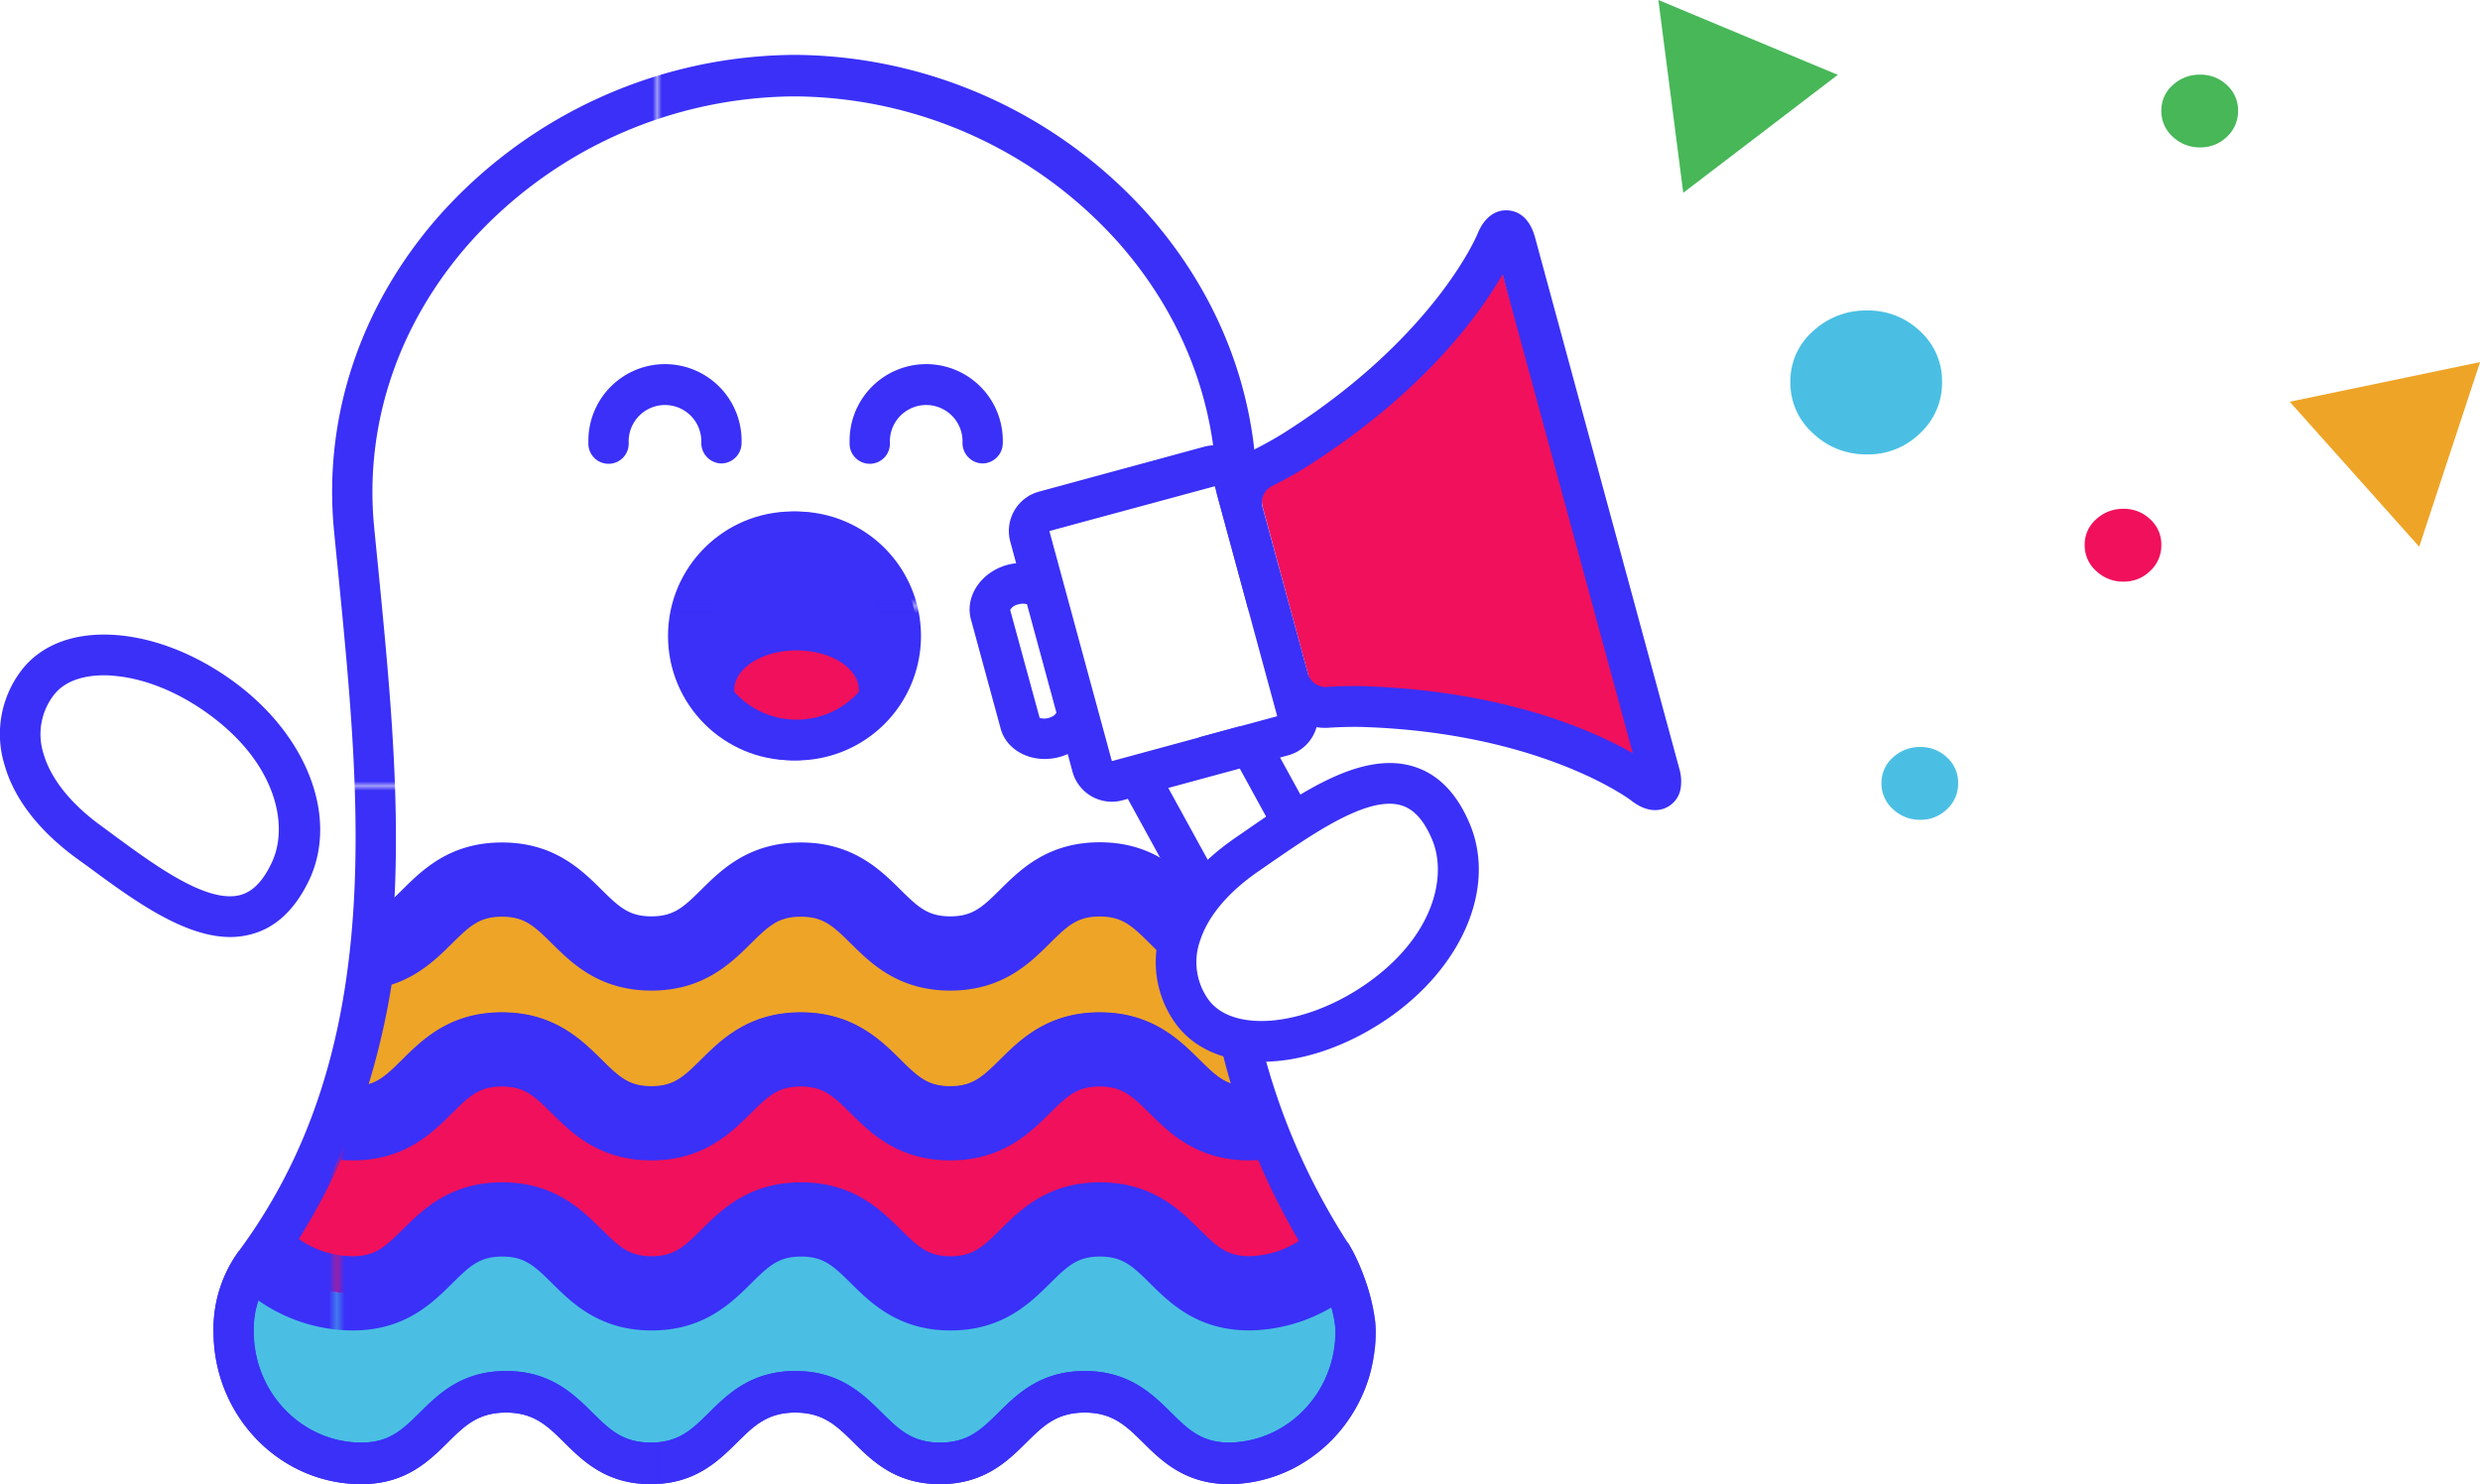
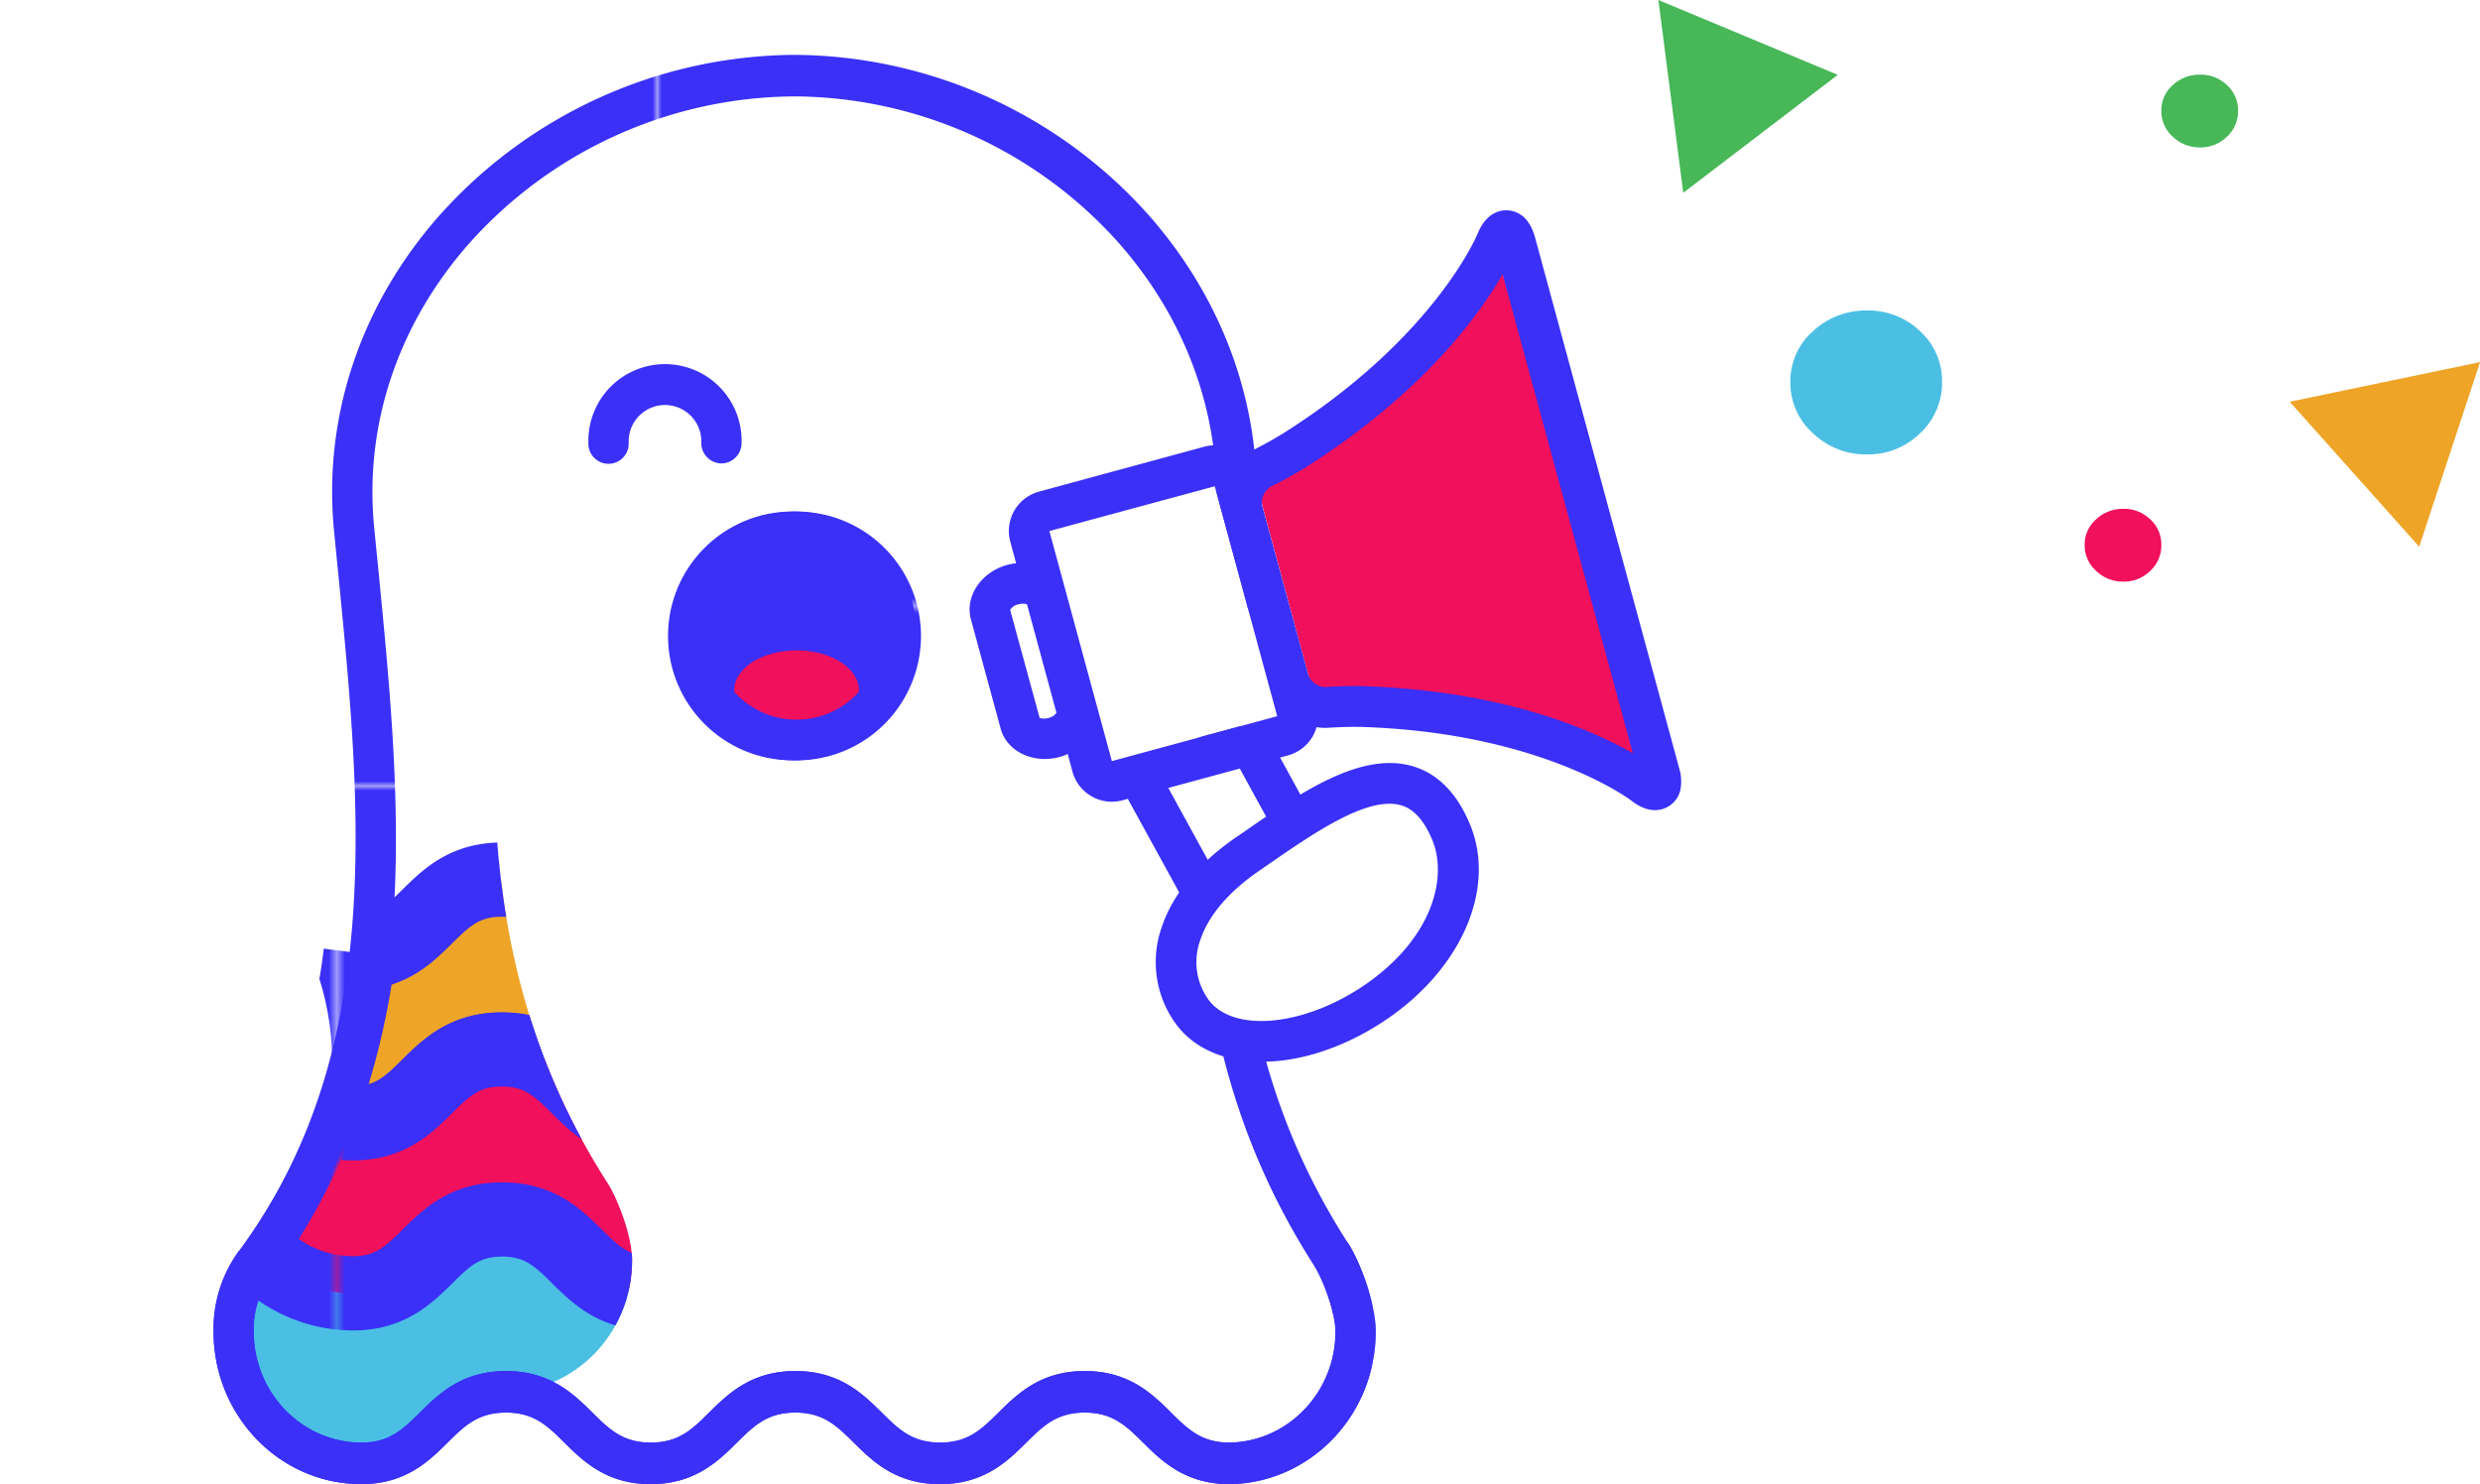
<svg xmlns="http://www.w3.org/2000/svg" viewBox="0 0 520.19 311.31">
  <defs>
    <style>.cls-1{fill:none;}.cls-2{fill:#3a30f8;}.cls-3{fill:#fff;}.cls-4{clip-path:url(#clip-path);}.cls-5{fill:#4abfe3;}.cls-19,.cls-6{fill:#eea427;}.cls-6,.cls-7{stroke-miterlimit:10;stroke-width:9px;stroke:url(#New_Pattern_Swatch_19);}.cls-14,.cls-7{fill:#f1105b;}.cls-8{fill:url(#New_Pattern_Swatch_19-5);}.cls-9{fill:#47b758;}.cls-10{fill:url(#New_Pattern_Swatch_19-7);}.cls-11{fill:url(#New_Pattern_Swatch_19-9);}.cls-12{fill:url(#New_Pattern_Swatch_19-11);}.cls-13{fill:url(#New_Pattern_Swatch_19-13);}.cls-15{fill:url(#New_Pattern_Swatch_19-15);}.cls-16{fill:url(#New_Pattern_Swatch_19-17);}.cls-17{fill:url(#New_Pattern_Swatch_19-19);}.cls-18{fill:url(#New_Pattern_Swatch_19-21);}</style>
    <clipPath id="clip-path">
-       <path class="cls-1" d="M53.44,265A23.26,23.26,0,0,0,49,279.32C49,294.58,61,307,75.79,307,91,307,91,292,106.13,292s15.18,15,30.35,15,15.17-15,30.34-15,15.18,15,30.35,15,15.18-15,30.35-15,15.17,15,30.35,15h-.36c14.81,0,26.82-12.37,26.82-27.63,0-4.82-2.79-12.55-5.2-16.29-30.58-47.7-24.77-97.53-20-152.14,4.52-52.28-41.28-95-92.2-95h-.42c-50.92,0-97.23,42.8-92.2,95C79.41,164.23,87.06,219.57,53.44,265Z" />
+       <path class="cls-1" d="M53.44,265A23.26,23.26,0,0,0,49,279.32C49,294.58,61,307,75.79,307,91,307,91,292,106.13,292h-.36c14.81,0,26.82-12.37,26.82-27.63,0-4.82-2.79-12.55-5.2-16.29-30.58-47.7-24.77-97.53-20-152.14,4.52-52.28-41.28-95-92.2-95h-.42c-50.92,0-97.23,42.8-92.2,95C79.41,164.23,87.06,219.57,53.44,265Z" />
    </clipPath>
    <pattern id="New_Pattern_Swatch_19" data-name="New Pattern Swatch 19" width="343.49" height="343.49" patternTransform="translate(-506.43 6571.72) scale(1.68 1.73)" patternUnits="userSpaceOnUse" viewBox="0 0 343.49 343.49">
      <rect class="cls-1" width="343.49" height="343.49" />
      <rect class="cls-2" width="343.49" height="343.49" />
    </pattern>
    <pattern id="New_Pattern_Swatch_19-5" data-name="New Pattern Swatch 19" width="343.49" height="343.49" patternTransform="translate(611.95 5925.03) scale(0.94 0.97)" patternUnits="userSpaceOnUse" viewBox="0 0 343.49 343.49">
      <rect class="cls-1" width="343.49" height="343.49" />
      <rect class="cls-2" width="343.49" height="343.49" />
    </pattern>
    <pattern id="New_Pattern_Swatch_19-7" data-name="New Pattern Swatch 19" width="343.49" height="343.49" patternTransform="translate(255.56 6444.26) scale(0.7 0.73)" patternUnits="userSpaceOnUse" viewBox="0 0 343.49 343.49">
      <rect class="cls-1" width="343.49" height="343.49" />
      <rect class="cls-2" width="343.49" height="343.49" />
    </pattern>
    <pattern id="New_Pattern_Swatch_19-9" data-name="New Pattern Swatch 19" width="343.49" height="343.49" patternTransform="translate(310.35 6444.26) scale(0.7 0.73)" patternUnits="userSpaceOnUse" viewBox="0 0 343.49 343.49">
      <rect class="cls-1" width="343.49" height="343.49" />
      <rect class="cls-2" width="343.49" height="343.49" />
    </pattern>
    <pattern id="New_Pattern_Swatch_19-11" data-name="New Pattern Swatch 19" width="343.49" height="343.49" patternTransform="translate(461.68 5837.91) scale(0.94 0.97)" patternUnits="userSpaceOnUse" viewBox="0 0 343.49 343.49">
      <rect class="cls-1" width="343.49" height="343.49" />
      <rect class="cls-2" width="343.49" height="343.49" />
    </pattern>
    <pattern id="New_Pattern_Swatch_19-13" data-name="New Pattern Swatch 19" width="343.49" height="343.49" patternTransform="matrix(-0.8, -1.44, -0.83, 0.5, -252.7, 6481.63)" patternUnits="userSpaceOnUse" viewBox="0 0 343.49 343.49">
      <rect class="cls-1" width="343.49" height="343.49" />
      <rect class="cls-2" width="343.49" height="343.49" />
    </pattern>
    <pattern id="New_Pattern_Swatch_19-15" data-name="New Pattern Swatch 19" width="343.49" height="343.49" patternTransform="translate(1368.72 7059.45) scale(1.5 1.55)" patternUnits="userSpaceOnUse" viewBox="0 0 343.49 343.49">
      <rect class="cls-1" width="343.49" height="343.49" />
      <rect class="cls-2" width="343.49" height="343.49" />
    </pattern>
    <pattern id="New_Pattern_Swatch_19-17" data-name="New Pattern Swatch 19" width="343.49" height="343.49" patternTransform="matrix(0.93, 0.12, -0.12, 0.96, 434.84, 5639.96)" patternUnits="userSpaceOnUse" viewBox="0 0 343.49 343.49">
      <rect class="cls-1" width="343.49" height="343.49" />
      <rect class="cls-2" width="343.49" height="343.49" />
    </pattern>
    <pattern id="New_Pattern_Swatch_19-19" data-name="New Pattern Swatch 19" width="343.49" height="343.49" patternTransform="matrix(-1.86, 0.27, 0.27, -1.65, -1121.73, 3392.29)" patternUnits="userSpaceOnUse" viewBox="0 0 343.49 343.49">
      <rect class="cls-1" width="343.49" height="343.49" />
      <rect class="cls-2" width="343.49" height="343.49" />
    </pattern>
    <pattern id="New_Pattern_Swatch_19-21" data-name="New Pattern Swatch 19" width="343.49" height="343.49" patternTransform="matrix(-1.85, -0.33, 0.22, 1.66, -2045.69, 4196.7)" patternUnits="userSpaceOnUse" viewBox="0 0 343.49 343.49">
-       <rect class="cls-1" width="343.49" height="343.49" />
-       <rect class="cls-2" width="343.49" height="343.49" />
-     </pattern>
+       </pattern>
  </defs>
  <g id="Layer_2" data-name="Layer 2">
    <g id="Layer_1-2" data-name="Layer 1">
      <path class="cls-3" d="M53.44,264.83A23.28,23.28,0,0,0,49,279.11c0,15.26,12,27.64,26.81,27.64,15.17,0,15.17-15,30.34-15s15.18,15,30.35,15,15.17-15,30.34-15,15.18,15,30.35,15,15.17-15,30.35-15,15.17,15,30.35,15h-.36c14.81,0,26.82-12.38,26.82-27.64,0-4.81-2.79-12.54-5.2-16.29-30.58-47.69-24.77-97.52-20-152.14,4.52-52.27-41.28-95-92.2-95h-.42c-50.92,0-97.23,42.8-92.2,95C79.41,164,87.06,219.36,53.44,264.83Z" />
      <g class="cls-4">
        <path class="cls-5" d="M261.85,271.28h0c-15.5-.11-15.56-15.49-31.18-15.49s-15.67,15.5-31.34,15.5-15.68-15.5-31.35-15.5-15.67,15.5-31.34,15.5-15.68-15.5-31.35-15.5S89.62,271.29,74,271.29a27.36,27.36,0,0,1-21.23-10.22c-.6.87-1.22,1.73-1.85,2.59a24.06,24.06,0,0,0-4.62,14.75C46.25,294.17,58.66,307,74,307c15.67,0,15.67-15.5,31.34-15.5S121,307,136.64,307s15.67-15.5,31.34-15.5S183.65,307,199.33,307s15.67-15.5,31.34-15.5,15.68,15.38,31.18,15.5c15.21-.11,27.5-12.85,27.5-28.54,0-5-2.88-13-5.37-16.83-.23-.36-.43-.71-.66-1.07A27.34,27.34,0,0,1,261.85,271.28Z" />
        <path class="cls-6" d="M230.67,184.46C215,184.46,215,200,199.33,200s-15.68-15.5-31.35-15.5S152.31,200,136.64,200s-15.68-15.5-31.35-15.5c-15.16,0-15.65,14.51-29.87,15.45a147.31,147.31,0,0,1-8.6,34.75,27.14,27.14,0,0,0,7.13,1c15.67,0,15.67-15.5,31.34-15.5s15.67,15.5,31.35,15.5,15.67-15.5,31.34-15.5,15.67,15.5,31.35,15.5,15.67-15.5,31.34-15.5,15.68,15.38,31.18,15.5a27.27,27.27,0,0,0,8.32-1.38,158.47,158.47,0,0,1-8.71-34.3C246.35,199.57,246.15,184.46,230.67,184.46Z" />
        <path class="cls-7" d="M262,235.62h-.17c-15.5-.12-15.56-15.5-31.18-15.5s-15.67,15.5-31.34,15.5-15.68-15.5-31.35-15.5-15.67,15.5-31.34,15.5-15.68-15.5-31.35-15.5S89.62,235.62,74,235.62a27.14,27.14,0,0,1-7.13-1,123.15,123.15,0,0,1-14.1,26.41A27.36,27.36,0,0,0,74,271.29c15.67,0,15.67-15.5,31.34-15.5s15.67,15.5,31.35,15.5,15.67-15.5,31.34-15.5,15.67,15.5,31.35,15.5,15.67-15.5,31.34-15.5,15.68,15.38,31.18,15.49a27.34,27.34,0,0,0,21.47-10.77,148.21,148.21,0,0,1-13.15-26.27,27.27,27.27,0,0,1-8.32,1.38Z" />
      </g>
      <path class="cls-8" d="M257.87,311.31h-.36c-9-.13-13.87-4.88-17.74-8.72-3.56-3.51-6.36-6.29-12.25-6.29s-8.7,2.78-12.25,6.29c-3.93,3.89-8.81,8.72-18.1,8.72s-14.17-4.83-18.1-8.72c-3.55-3.51-6.36-6.29-12.25-6.29s-8.69,2.78-12.24,6.29c-3.93,3.89-8.82,8.72-18.1,8.72s-14.17-4.83-18.1-8.72c-3.55-3.51-6.36-6.29-12.25-6.29s-8.69,2.78-12.24,6.29c-3.93,3.89-8.81,8.72-18.1,8.72-17.12,0-31-14.35-31-32a27.76,27.76,0,0,1,5.33-16.92l6.72,5.28a18.86,18.86,0,0,0-3.6,11.64c0,12.83,10.14,23.28,22.59,23.28,5.89,0,8.69-2.78,12.25-6.29,3.92-3.89,8.81-8.72,18.09-8.72s14.18,4.83,18.1,8.72c3.56,3.51,6.36,6.29,12.25,6.29s8.69-2.78,12.24-6.29c3.93-3.89,8.82-8.72,18.1-8.72s14.18,4.83,18.11,8.72c3.55,3.51,6.35,6.29,12.24,6.29s8.69-2.78,12.25-6.29c3.93-3.89,8.81-8.72,18.1-8.72s14.17,4.83,18.1,8.72c3.52,3.48,6.31,6.23,12.08,6.29,12.37-.11,22.4-10.51,22.4-23.28,0-3.81-2.46-10.72-4.49-13.89l7.05-4.81c2.84,4.44,5.89,13,5.89,18.7,0,17.51-13.73,31.79-30.68,32Z" />
      <path class="cls-1" d="M259,203.36h0Z" />
-       <path class="cls-9" d="M259,237.89h0Z" />
      <path class="cls-9" d="M259,272.42h0Z" />
      <path class="cls-10" d="M151.32,97.21a4.29,4.29,0,0,1-4.22-4.36,7.62,7.62,0,1,0-15.23,0,4.23,4.23,0,1,1-8.45,0,16.07,16.07,0,1,1,32.13,0A4.29,4.29,0,0,1,151.32,97.21Z" />
-       <path class="cls-11" d="M206.11,97.21a4.29,4.29,0,0,1-4.22-4.36,7.62,7.62,0,1,0-15.23,0,4.23,4.23,0,1,1-8.45,0,16.07,16.07,0,1,1,32.13,0A4.29,4.29,0,0,1,206.11,97.21Z" />
      <path class="cls-12" d="M257.87,311.31h-.36c-9-.13-13.87-4.88-17.74-8.72-3.56-3.51-6.36-6.29-12.25-6.29s-8.7,2.78-12.25,6.29c-3.93,3.89-8.81,8.72-18.1,8.72s-14.17-4.83-18.1-8.72c-3.55-3.51-6.36-6.29-12.25-6.29s-8.69,2.78-12.24,6.29c-3.93,3.89-8.82,8.72-18.1,8.72s-14.17-4.83-18.1-8.72c-3.55-3.51-6.36-6.29-12.25-6.29s-8.69,2.78-12.24,6.29c-3.93,3.89-8.81,8.72-18.1,8.72-17.12,0-31-14.35-31-32a27.76,27.76,0,0,1,5.33-16.92h0C80.86,220.77,75.8,169.56,70.92,120q-.44-4.36-.86-8.71C67.77,87.51,75.56,64.1,92,45.39a100.61,100.61,0,0,1,74.47-33.88h.41a100.28,100.28,0,0,1,73.87,33.4c16.62,18.74,24.63,42.3,22.55,66.37l-.57,6.46c-4.62,52.78-8.62,98.35,19.93,142.88,2.84,4.44,5.89,13,5.89,18.7,0,17.51-13.73,31.79-30.68,32Zm-91.05-23.72c9.29,0,14.18,4.83,18.11,8.72,3.55,3.51,6.35,6.29,12.24,6.29s8.69-2.78,12.25-6.29c3.93-3.89,8.81-8.72,18.1-8.72s14.17,4.83,18.1,8.72c3.52,3.48,6.31,6.23,12.08,6.29,12.37-.11,22.4-10.51,22.4-23.28,0-3.81-2.46-10.72-4.49-13.89-30.19-47.08-25.87-96.33-21.3-148.47l.57-6.46c1.87-21.6-5.37-42.8-20.37-59.71a91.82,91.82,0,0,0-67.63-30.57h-.41a92.1,92.1,0,0,0-68.2,31C83.45,68.1,76.42,89.13,78.47,110.46q.42,4.33.86,8.69c5,51.21,10.27,104.16-22.53,148.53h0a18.86,18.86,0,0,0-3.6,11.64c0,12.83,10.14,23.28,22.59,23.28,5.89,0,8.69-2.78,12.25-6.29,3.92-3.89,8.81-8.72,18.09-8.72s14.18,4.83,18.1,8.72c3.56,3.51,6.36,6.29,12.25,6.29s8.69-2.78,12.24-6.29C152.65,292.42,157.54,287.59,166.82,287.59Z" />
      <circle class="cls-13" cx="166.22" cy="133.39" r="26.1" />
      <ellipse class="cls-14" cx="167.08" cy="144.77" rx="13.08" ry="8.35" />
      <path class="cls-15" d="M167.08,115.84a17.56,17.56,0,1,1-17.55,17.55,17.57,17.57,0,0,1,17.55-17.55m0-8.54a26.1,26.1,0,1,0,26.1,26.09,26.1,26.1,0,0,0-26.1-26.09Z" />
      <path class="cls-1" d="M220,150.54a2.52,2.52,0,0,0,.44-.17,3.83,3.83,0,0,1-.45.18Z" />
      <path class="cls-1" d="M215.41,126.76l6.16,22.68a2,2,0,0,1-.92.84,2,2,0,0,0,.94-.85l-6.16-22.68a3.39,3.39,0,0,0-1.92,0h0A3.42,3.42,0,0,1,215.41,126.76Z" />
      <rect class="cls-1" x="220.87" y="106.48" width="35.95" height="10.6" transform="translate(-20.94 66.46) rotate(-15.18)" />
      <path class="cls-1" d="M267,114.36a3.85,3.85,0,0,1,1.83-4.06c.16-.08,3.85-1.91,7.23-4C298.55,92,312.77,79.11,318.77,70.71l-3.6-13.23C310.5,65.66,298.74,82.26,273.85,98c-3.38,2.14-7.07,4-7.23,4a3.88,3.88,0,0,0-1.83,4.07Z" />
      <path class="cls-3" d="M215.41,126.76a3.42,3.42,0,0,0-1.91,0,2.38,2.38,0,0,0-1.62,1.15l6.18,22.64a3.42,3.42,0,0,0,1.91,0,3.83,3.83,0,0,0,.45-.18,2.18,2.18,0,0,0,.23-.09,2,2,0,0,0,.92-.84Z" />
      <polygon class="cls-3" points="220.74 113.71 228.84 143.52 233.22 159.63 267.9 150.21 254.4 100.47 219.71 109.9 220.74 113.71" />
      <path class="cls-14" d="M266.37,101.13c-1.3.74-2.05,3.27-1.52,5.2l9.9,36.47c.53,1.92,2.45,3.73,3.95,3.72a67.55,67.55,0,0,1,8.47.49c30.21,3.88,50.44,12.37,59.21,19.25L314,53.26c-5.42,10.55-18.85,26.36-40.61,43.16A72.54,72.54,0,0,1,266.37,101.13Z" />
      <polygon class="cls-3" points="239.94 162.8 263.25 157.82 272.34 174.92 251.48 184.45 239.94 162.8" />
      <path class="cls-16" d="M222.22,158.79a10.88,10.88,0,0,0,1.74-.63l1,3.71a8.56,8.56,0,0,0,10.49,6l1.11-.31,22.27,40.58a12.85,12.85,0,0,0,14.13,6l11.08-3a9.08,9.08,0,0,0,5.73-13.48L268.5,158.9l1.65-.45a8.52,8.52,0,0,0,6-5.92,11.12,11.12,0,0,0,2.58.12s3.81-.27,7.37-.15c37.26,1.28,55.84,15.25,56,15.38,2.29,1.79,4.48,2.41,6.52,1.85a5.4,5.4,0,0,0,3.9-4.34,9.44,9.44,0,0,0-.3-4.24L322,49.87c-1.87-6.89-6.88-5.74-7.44-5.59-2,.55-3.63,2.2-4.69,4.89-.09.21-9.05,21.68-40.54,41.62-3,1.89-6.41,3.58-6.44,3.6a10.7,10.7,0,0,0-2.16,1.41,8.54,8.54,0,0,0-8.13-2.1l-34.69,9.43a8.55,8.55,0,0,0-6,10.48l1.23,4.54a11.82,11.82,0,0,0-1.82.33c-5.53,1.5-9,6.65-7.65,11.48l6.2,22.8C211.13,157.59,216.69,160.29,222.22,158.79Zm60.07,43a1,1,0,0,1,.17.74,1,1,0,0,1-.65.38l-5.46,1.49-5.62,1.52a4.3,4.3,0,0,1-4.4-1.87l-18.28-33.31-3-5.46,15-4.07ZM267.91,150.2h0l1.12,4.13Zm-1.29-48.15c.16-.07,3.85-1.9,7.23-4,24.89-15.75,36.65-32.35,41.32-40.53l3.6,13.23L342.49,158c-8.17-4.68-26.72-13.05-56.15-14.06-4-.14-8.11.16-8.28.17a3.87,3.87,0,0,1-3.65-2.58L267,114.36l-2.24-8.24A3.88,3.88,0,0,1,266.62,102.05ZM254.8,102l2.78,10.23,10.32,38-34.68,9.42-3.35-12.32-6.19-22.8-.79-2.91-2.78-10.23Zm-39.37,24.8,6.16,22.68a2,2,0,0,1-.94.85,2.18,2.18,0,0,1-.23.09,2.52,2.52,0,0,1-.44.17h0a3.42,3.42,0,0,1-1.91,0l-6.18-22.64a2.38,2.38,0,0,1,1.62-1.15h0A3.39,3.39,0,0,1,215.43,126.75Z" />
      <path class="cls-3" d="M249.83,211.88c-6.41-9.35-3.18-22.42,11.88-32.74s34.15-24.93,42.66-4.64c4.39,10.45-.61,25.29-15.67,35.61S256.24,221.23,249.83,211.88Z" />
      <path class="cls-17" d="M264.69,222.71c-7.85,0-14.53-2.8-18.38-8.41a22,22,0,0,1-2.65-19.76c2.29-6.94,7.69-13.48,15.63-18.92l2.35-1.62c11.16-7.71,23.82-16.45,34.66-13.28,5.24,1.53,9.28,5.61,12,12.12,5.57,13.27-1.5,30-17.19,40.8C282.31,219.68,272.87,222.71,264.69,222.71Zm26.78-54.12c-7,0-16.85,6.83-25,12.44l-2.37,1.64c-6.38,4.37-10.65,9.4-12.34,14.54a13.49,13.49,0,0,0,1.57,12.26c5,7.26,20.06,5.94,32.94-2.88,14.36-9.85,17.4-22.68,14.14-30.44-1.71-4.08-3.85-6.45-6.52-7.23A8.77,8.77,0,0,0,291.47,168.59Z" />
      <path class="cls-3" d="M7.71,143.45c-6.7,9.14-3.88,22.3,10.85,33.09s33.36,26,42.5,6c4.71-10.31.18-25.3-14.56-36.09S14.4,134.3,7.71,143.45Z" />
      <path class="cls-18" d="M48.33,196.55c-9.82,0-20.47-7.84-30-14.87L16,180c-7.77-5.69-13-12.4-15-19.4a22,22,0,0,1,3.26-19.67c4.14-5.66,11.31-8.4,20.16-7.72,8.11.62,16.85,4.09,24.61,9.77C64.38,154.21,70.92,171.2,65,184.28,62,190.71,57.85,194.66,52.57,196A16.86,16.86,0,0,1,48.33,196.55Zm-26.46-54.9c-3.42,0-8.1.74-10.72,4.32h0a13.46,13.46,0,0,0-2,12.2c1.53,5.19,5.64,10.35,11.88,14.92l2.32,1.71c8.93,6.58,20,14.76,27,12.95,2.7-.7,4.9-3,6.74-7,3.5-7.65.86-20.58-13.19-30.86-6.49-4.76-13.67-7.65-20.22-8.15C23.2,141.68,22.56,141.65,21.87,141.65Zm-14.16,1.8h0Z" />
      <path class="cls-5" d="M380.28,90.88a14.14,14.14,0,0,1-4.74-10.75,13.89,13.89,0,0,1,4.74-10.66,16.24,16.24,0,0,1,11.34-4.34,15.67,15.67,0,0,1,11.12,4.34,14.08,14.08,0,0,1,4.61,10.66,14.34,14.34,0,0,1-4.61,10.75,15.45,15.45,0,0,1-11.12,4.43A16,16,0,0,1,380.28,90.88Z" />
-       <path class="cls-5" d="M397.05,169.72a7.17,7.17,0,0,1-2.4-5.44,7,7,0,0,1,2.4-5.39,8.22,8.22,0,0,1,5.73-2.2,7.9,7.9,0,0,1,5.62,2.2,7.09,7.09,0,0,1,2.33,5.39,7.24,7.24,0,0,1-2.33,5.44,7.81,7.81,0,0,1-5.62,2.24A8.12,8.12,0,0,1,397.05,169.72Z" />
      <path class="cls-9" d="M455.75,28.68a7.15,7.15,0,0,1-2.4-5.44,7,7,0,0,1,2.4-5.39,8.22,8.22,0,0,1,5.74-2.19,7.93,7.93,0,0,1,5.62,2.19,7.12,7.12,0,0,1,2.33,5.39,7.26,7.26,0,0,1-2.33,5.44,7.85,7.85,0,0,1-5.62,2.24A8.13,8.13,0,0,1,455.75,28.68Z" />
      <path class="cls-14" d="M439.67,119.75a7.14,7.14,0,0,1-2.4-5.43,7,7,0,0,1,2.4-5.39,8.17,8.17,0,0,1,5.73-2.2,7.88,7.88,0,0,1,5.62,2.2,7.11,7.11,0,0,1,2.33,5.39,7.26,7.26,0,0,1-2.33,5.43A7.79,7.79,0,0,1,445.4,122,8.08,8.08,0,0,1,439.67,119.75Z" />
      <polygon class="cls-19" points="520.2 75.95 480.28 84.27 507.44 114.68 520.2 75.95" />
      <polygon class="cls-9" points="347.85 0 353.07 40.44 385.48 15.7 347.85 0" />
    </g>
  </g>
</svg>